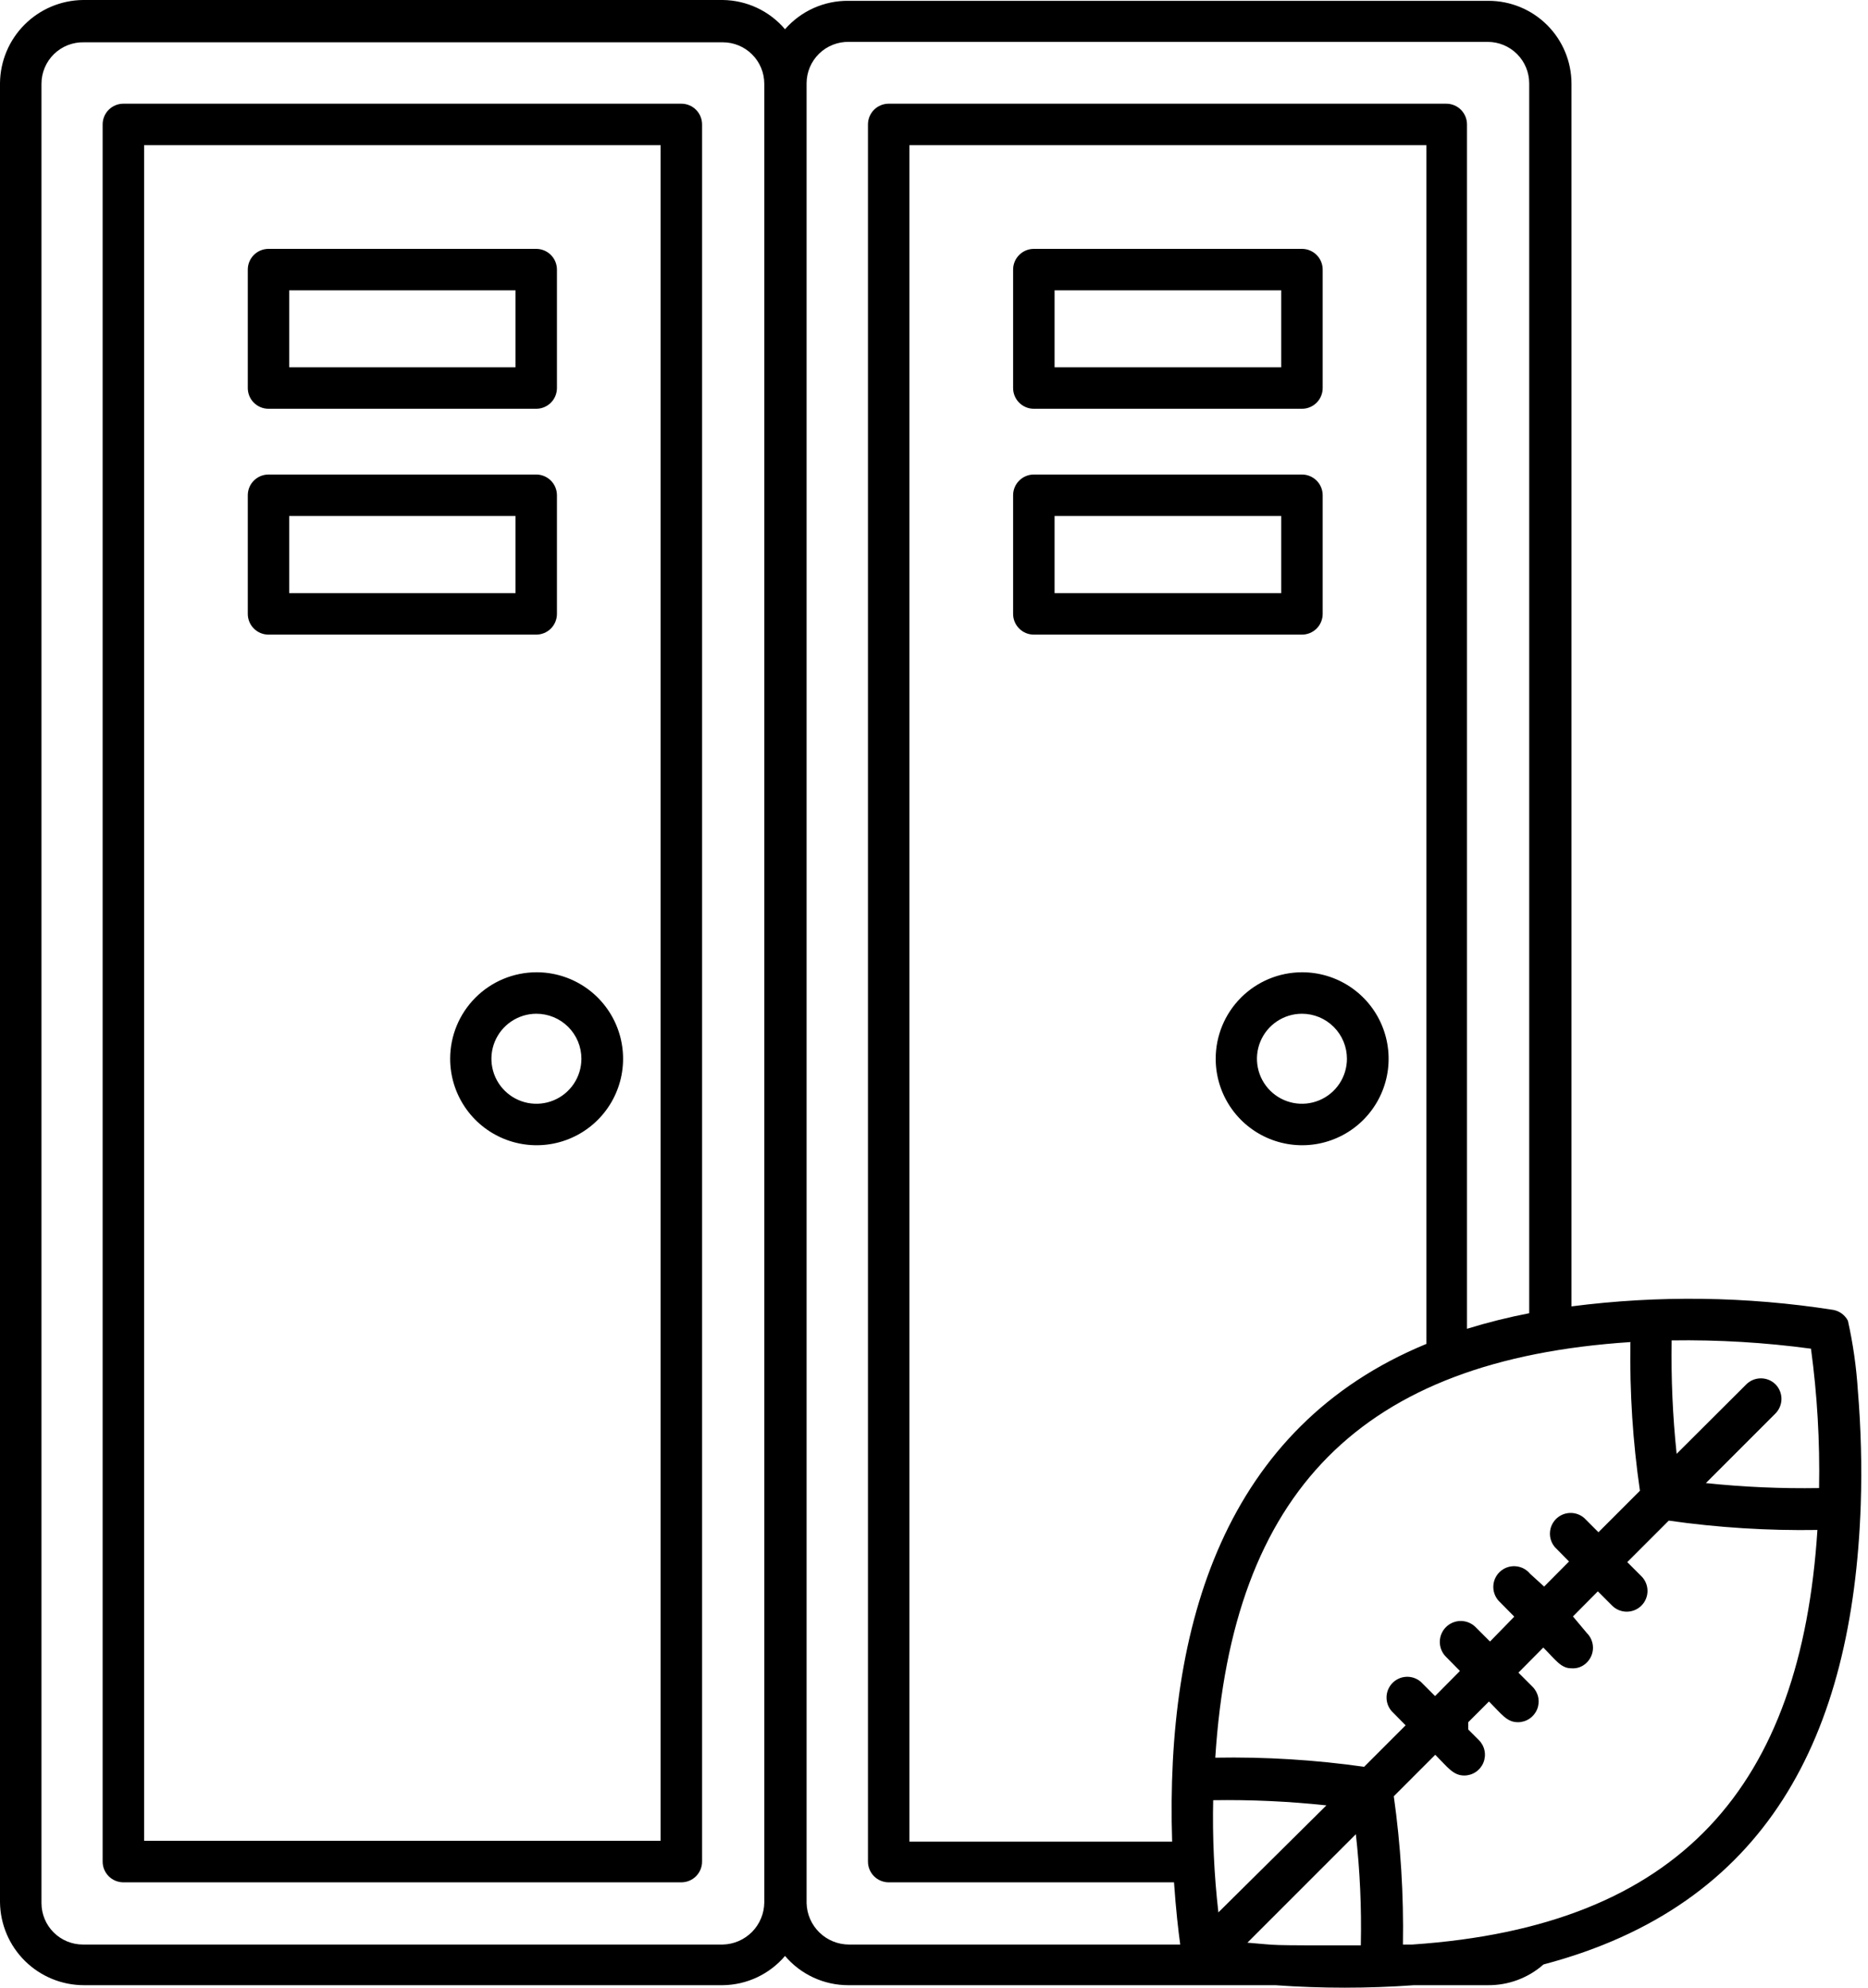
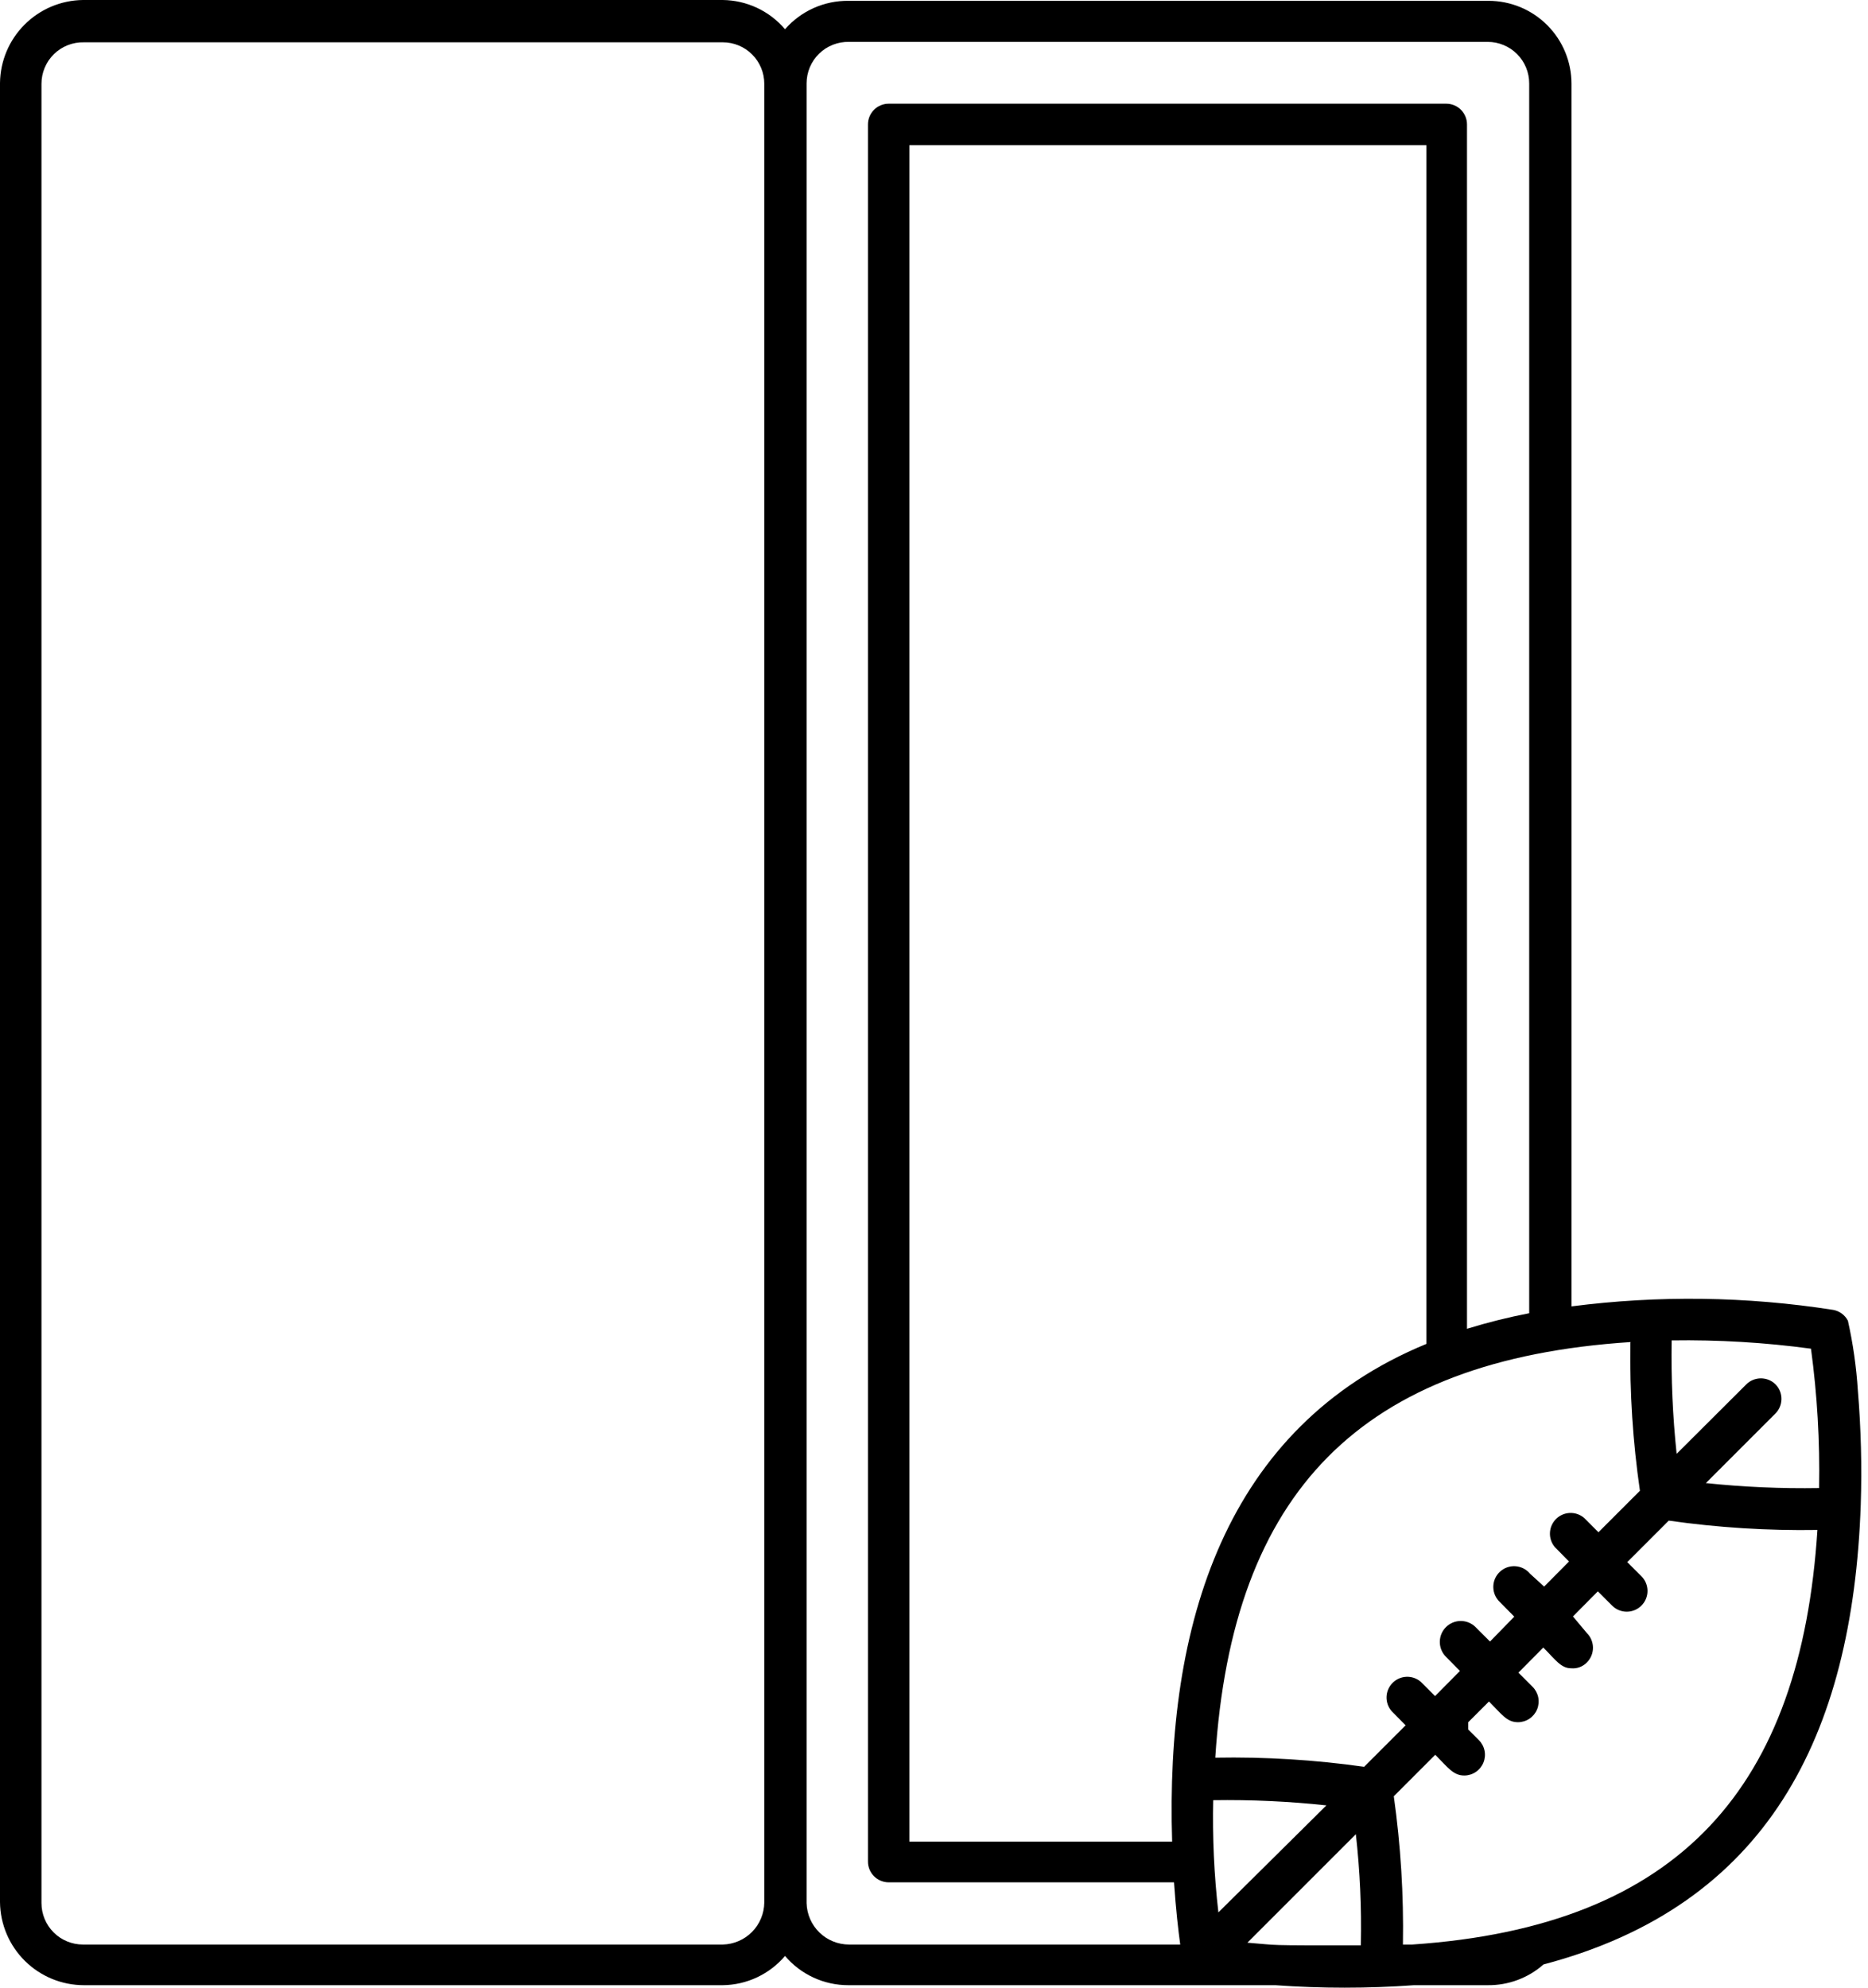
<svg xmlns="http://www.w3.org/2000/svg" width="188" height="200" viewBox="0 0 188 200" fill="none">
-   <path d="M68.573 10.434H12.416C11.863 10.434 11.332 10.654 10.941 11.045C10.55 11.437 10.33 11.967 10.33 12.521V187.312C10.33 187.866 10.55 188.396 10.941 188.788C11.332 189.179 11.863 189.399 12.416 189.399H68.573C69.126 189.399 69.657 189.179 70.048 188.788C70.439 188.396 70.659 187.866 70.659 187.312V12.521C70.659 11.967 70.439 11.437 70.048 11.045C69.657 10.654 69.126 10.434 68.573 10.434ZM66.486 185.225H14.503V14.608H66.486V185.225Z" fill="black" />
-   <path d="M27.024 41.131H53.965C54.519 41.131 55.049 40.911 55.441 40.52C55.832 40.129 56.052 39.598 56.052 39.044V27.129C56.052 26.575 55.832 26.044 55.441 25.653C55.049 25.262 54.519 25.042 53.965 25.042H27.024C26.471 25.042 25.94 25.262 25.549 25.653C25.157 26.044 24.938 26.575 24.938 27.129V39.044C24.938 39.598 25.157 40.129 25.549 40.52C25.94 40.911 26.471 41.131 27.024 41.131ZM29.111 29.215H51.878V36.957H29.111V29.215ZM27.024 63.856H53.965C54.519 63.856 55.049 63.637 55.441 63.245C55.832 62.854 56.052 62.323 56.052 61.77V49.833C56.052 49.28 55.832 48.749 55.441 48.358C55.049 47.966 54.519 47.746 53.965 47.746H27.024C26.471 47.746 25.94 47.966 25.549 48.358C25.157 48.749 24.938 49.28 24.938 49.833V61.77C24.938 62.323 25.157 62.854 25.549 63.245C25.94 63.637 26.471 63.856 27.024 63.856ZM29.111 51.92H51.878V59.683H29.111V51.92ZM45.305 106.532C45.305 108.255 45.816 109.939 46.774 111.371C47.732 112.803 49.094 113.918 50.686 114.575C52.279 115.233 54.031 115.402 55.72 115.063C57.409 114.724 58.959 113.891 60.175 112.67C61.39 111.449 62.216 109.894 62.547 108.204C62.878 106.513 62.699 104.762 62.034 103.173C61.369 101.583 60.247 100.227 58.811 99.276C57.374 98.325 55.688 97.821 53.965 97.83C51.664 97.841 49.462 98.762 47.839 100.393C46.216 102.024 45.305 104.231 45.305 106.532ZM58.514 106.532C58.514 107.426 58.249 108.301 57.752 109.045C57.256 109.79 56.55 110.37 55.724 110.713C54.897 111.057 53.988 111.148 53.11 110.975C52.232 110.802 51.425 110.372 50.791 109.741C50.157 109.11 49.724 108.305 49.547 107.428C49.37 106.551 49.457 105.641 49.796 104.813C50.136 103.985 50.713 103.277 51.455 102.777C52.197 102.277 53.07 102.007 53.965 102.003C54.562 102.001 55.153 102.116 55.704 102.342C56.256 102.568 56.758 102.901 57.181 103.322C57.603 103.743 57.939 104.243 58.168 104.794C58.397 105.345 58.514 105.935 58.514 106.532ZM104.049 41.131H131.031C131.584 41.131 132.115 40.911 132.507 40.52C132.898 40.129 133.118 39.598 133.118 39.044V27.129C133.118 26.575 132.898 26.044 132.507 25.653C132.115 25.262 131.584 25.042 131.031 25.042H104.049C103.495 25.042 102.964 25.262 102.573 25.653C102.182 26.044 101.962 26.575 101.962 27.129V39.044C101.962 39.598 102.182 40.129 102.573 40.52C102.964 40.911 103.495 41.131 104.049 41.131ZM106.135 29.215H128.944V36.957H106.135V29.215ZM104.049 63.856H131.031C131.584 63.856 132.115 63.637 132.507 63.245C132.898 62.854 133.118 62.323 133.118 61.77V49.833C133.118 49.28 132.898 48.749 132.507 48.358C132.115 47.966 131.584 47.746 131.031 47.746H104.049C103.495 47.746 102.964 47.966 102.573 48.358C102.182 48.749 101.962 49.28 101.962 49.833V61.77C101.962 62.323 102.182 62.854 102.573 63.245C102.964 63.637 103.495 63.856 104.049 63.856ZM106.135 51.92H128.944V59.683H106.135V51.92ZM122.35 106.532C122.35 108.254 122.861 109.937 123.818 111.368C124.775 112.8 126.135 113.915 127.727 114.573C129.318 115.231 131.069 115.402 132.757 115.065C134.446 114.727 135.996 113.897 137.212 112.678C138.429 111.458 139.256 109.906 139.589 108.217C139.923 106.527 139.747 104.777 139.085 103.187C138.424 101.597 137.305 100.24 135.871 99.286C134.437 98.332 132.753 97.826 131.031 97.83C128.727 97.835 126.519 98.754 124.891 100.386C123.264 102.017 122.35 104.227 122.35 106.532ZM135.559 106.532C135.559 107.427 135.294 108.303 134.796 109.048C134.299 109.792 133.591 110.373 132.764 110.715C131.936 111.058 131.026 111.148 130.148 110.973C129.269 110.798 128.462 110.367 127.829 109.734C127.196 109.1 126.764 108.294 126.59 107.415C126.415 106.537 126.505 105.626 126.847 104.799C127.19 103.971 127.77 103.264 128.515 102.767C129.26 102.269 130.135 102.003 131.031 102.003C132.232 102.003 133.384 102.48 134.233 103.33C135.082 104.179 135.559 105.331 135.559 106.532Z" fill="black" />
  <path d="M187.27 151.419C187.394 147.577 187.296 143.731 186.978 139.9C186.828 137.54 186.493 135.196 185.977 132.888C185.831 132.609 185.624 132.366 185.371 132.178C185.118 131.99 184.825 131.862 184.516 131.803C175.791 130.438 166.917 130.318 158.159 131.448V8.431C158.159 6.217 157.28 4.094 155.715 2.528C154.149 0.963 152.026 0.083 149.812 0.083H85.392C84.184 0.07 82.988 0.318 81.885 0.812C80.783 1.305 79.801 2.032 79.007 2.942C78.234 2.033 77.275 1.3 76.196 0.792C75.116 0.285 73.939 0.014 72.746 0H8.347C6.142 0.027 4.034 0.915 2.475 2.475C0.915 4.034 0.027 6.142 0 8.347V191.402C0.027 193.626 0.93 195.749 2.512 197.311C4.094 198.874 6.228 199.75 8.452 199.75H72.746C73.939 199.735 75.116 199.465 76.196 198.957C77.275 198.45 78.234 197.717 79.007 196.807C79.791 197.73 80.766 198.471 81.865 198.979C82.964 199.487 84.161 199.75 85.371 199.75H128.36C133 200.083 137.659 200.083 142.3 199.75H149.708C151.78 199.777 153.788 199.034 155.342 197.663C177.817 191.736 186.457 174.75 187.27 151.419ZM178.694 139.295C178.303 138.906 177.774 138.688 177.222 138.688C176.671 138.688 176.142 138.906 175.751 139.295L168.74 146.285C168.342 142.494 168.175 138.682 168.239 134.871C172.927 134.799 177.615 135.078 182.262 135.705C182.891 140.352 183.163 145.04 183.076 149.729C179.271 149.792 175.466 149.625 171.682 149.228L178.652 142.258C178.85 142.067 179.009 141.838 179.118 141.585C179.228 141.332 179.286 141.06 179.29 140.785C179.294 140.509 179.243 140.236 179.141 139.98C179.039 139.724 178.886 139.491 178.694 139.295ZM164.086 135.121C164.01 140.098 164.331 145.074 165.046 150L160.872 154.174L159.432 152.734C159.033 152.392 158.52 152.213 157.994 152.233C157.469 152.254 156.971 152.471 156.599 152.843C156.228 153.215 156.01 153.713 155.99 154.238C155.969 154.763 156.148 155.277 156.49 155.676L157.909 157.116L155.405 159.641L153.986 158.347C153.803 158.126 153.577 157.944 153.321 157.814C153.065 157.685 152.785 157.609 152.498 157.592C152.211 157.575 151.924 157.618 151.655 157.717C151.386 157.816 151.14 157.97 150.932 158.169C150.725 158.367 150.561 158.607 150.45 158.872C150.34 159.136 150.285 159.421 150.29 159.708C150.294 159.995 150.358 160.278 150.477 160.54C150.596 160.801 150.767 161.035 150.981 161.227L152.4 162.667L149.958 165.171L148.518 163.731C148.125 163.333 147.59 163.107 147.031 163.103C146.471 163.099 145.933 163.317 145.534 163.71C145.136 164.103 144.91 164.638 144.906 165.198C144.902 165.758 145.12 166.296 145.513 166.694L146.932 168.134L144.428 170.659L142.988 169.219C142.589 168.878 142.076 168.699 141.55 168.719C141.025 168.74 140.527 168.957 140.155 169.329C139.784 169.701 139.566 170.199 139.546 170.724C139.525 171.249 139.704 171.763 140.046 172.162L141.465 173.602L137.291 177.775C132.329 177.072 127.319 176.765 122.308 176.857C124.019 150.125 136.916 136.811 164.107 135.038L164.086 135.121ZM136.957 195.743C126.774 195.743 129.007 195.743 125.543 195.472L136.457 184.558C136.87 188.243 137.037 191.952 136.957 195.659V195.743ZM143.552 135.225C123.268 143.573 117.279 163.502 117.967 185.309H91.528V14.608H143.552V135.225ZM122.099 181.135C125.904 181.077 129.709 181.251 133.493 181.657L122.621 192.425C122.188 188.643 122.013 184.836 122.099 181.031V181.135ZM72.746 195.659H8.347C7.24 195.659 6.179 195.22 5.396 194.437C4.613 193.654 4.174 192.593 4.174 191.486V8.431C4.173 7.874 4.285 7.322 4.501 6.809C4.717 6.296 5.034 5.831 5.433 5.442C5.831 5.053 6.304 4.748 6.822 4.544C7.341 4.341 7.895 4.243 8.452 4.257H72.746C73.853 4.257 74.915 4.697 75.697 5.48C76.48 6.262 76.92 7.324 76.92 8.431V191.444C76.904 192.55 76.46 193.607 75.682 194.393C74.904 195.178 73.852 195.633 72.746 195.659ZM85.455 195.659C84.338 195.66 83.266 195.223 82.466 194.444C81.667 193.664 81.204 192.602 81.177 191.486V8.389C81.177 7.832 81.288 7.281 81.504 6.767C81.721 6.254 82.037 5.789 82.436 5.4C82.835 5.011 83.307 4.706 83.826 4.503C84.344 4.299 84.898 4.201 85.455 4.215H149.729C150.836 4.215 151.897 4.655 152.68 5.438C153.463 6.22 153.902 7.282 153.902 8.389V132.137C151.789 132.545 149.699 133.068 147.642 133.702V12.521C147.642 11.967 147.422 11.437 147.031 11.045C146.639 10.654 146.109 10.434 145.555 10.434H89.441C88.887 10.434 88.356 10.654 87.965 11.045C87.574 11.437 87.354 11.967 87.354 12.521V187.312C87.354 187.866 87.574 188.396 87.965 188.788C88.356 189.179 88.887 189.399 89.441 189.399H118.155C118.343 192.133 118.593 194.303 118.781 195.659H85.455ZM142.195 195.659H141.194C141.278 190.669 140.971 185.681 140.275 180.739L144.449 176.565C145.701 177.817 146.244 178.652 147.371 178.652C147.783 178.65 148.186 178.526 148.528 178.295C148.871 178.065 149.137 177.738 149.293 177.356C149.449 176.974 149.489 176.554 149.407 176.15C149.325 175.745 149.124 175.374 148.831 175.083L147.767 174.019V173.289L149.854 171.202C151.148 172.496 151.649 173.289 152.775 173.289C153.188 173.287 153.591 173.163 153.933 172.932C154.275 172.702 154.542 172.374 154.698 171.993C154.854 171.611 154.894 171.191 154.812 170.786C154.729 170.382 154.529 170.011 154.236 169.72L152.817 168.301L155.321 165.776C156.573 167.028 157.095 167.863 158.139 167.863C158.426 167.888 158.716 167.849 158.987 167.748C159.258 167.647 159.503 167.487 159.704 167.279C159.899 167.085 160.054 166.854 160.16 166.6C160.266 166.345 160.321 166.073 160.321 165.797C160.321 165.522 160.266 165.249 160.16 164.995C160.054 164.74 159.899 164.509 159.704 164.315L158.305 162.646L160.81 160.121L162.25 161.561C162.444 161.754 162.675 161.907 162.929 162.011C163.182 162.115 163.454 162.168 163.728 162.167C164.002 162.166 164.274 162.111 164.527 162.005C164.78 161.9 165.009 161.745 165.202 161.55C165.396 161.356 165.549 161.125 165.653 160.871C165.757 160.618 165.81 160.346 165.809 160.072C165.808 159.798 165.753 159.526 165.647 159.273C165.541 159.02 165.387 158.791 165.192 158.598L163.773 157.179L167.947 153.005C172.902 153.71 177.905 154.024 182.909 153.944C181.26 179.654 169.219 193.823 142.133 195.659H142.195Z" fill="black" />
</svg>